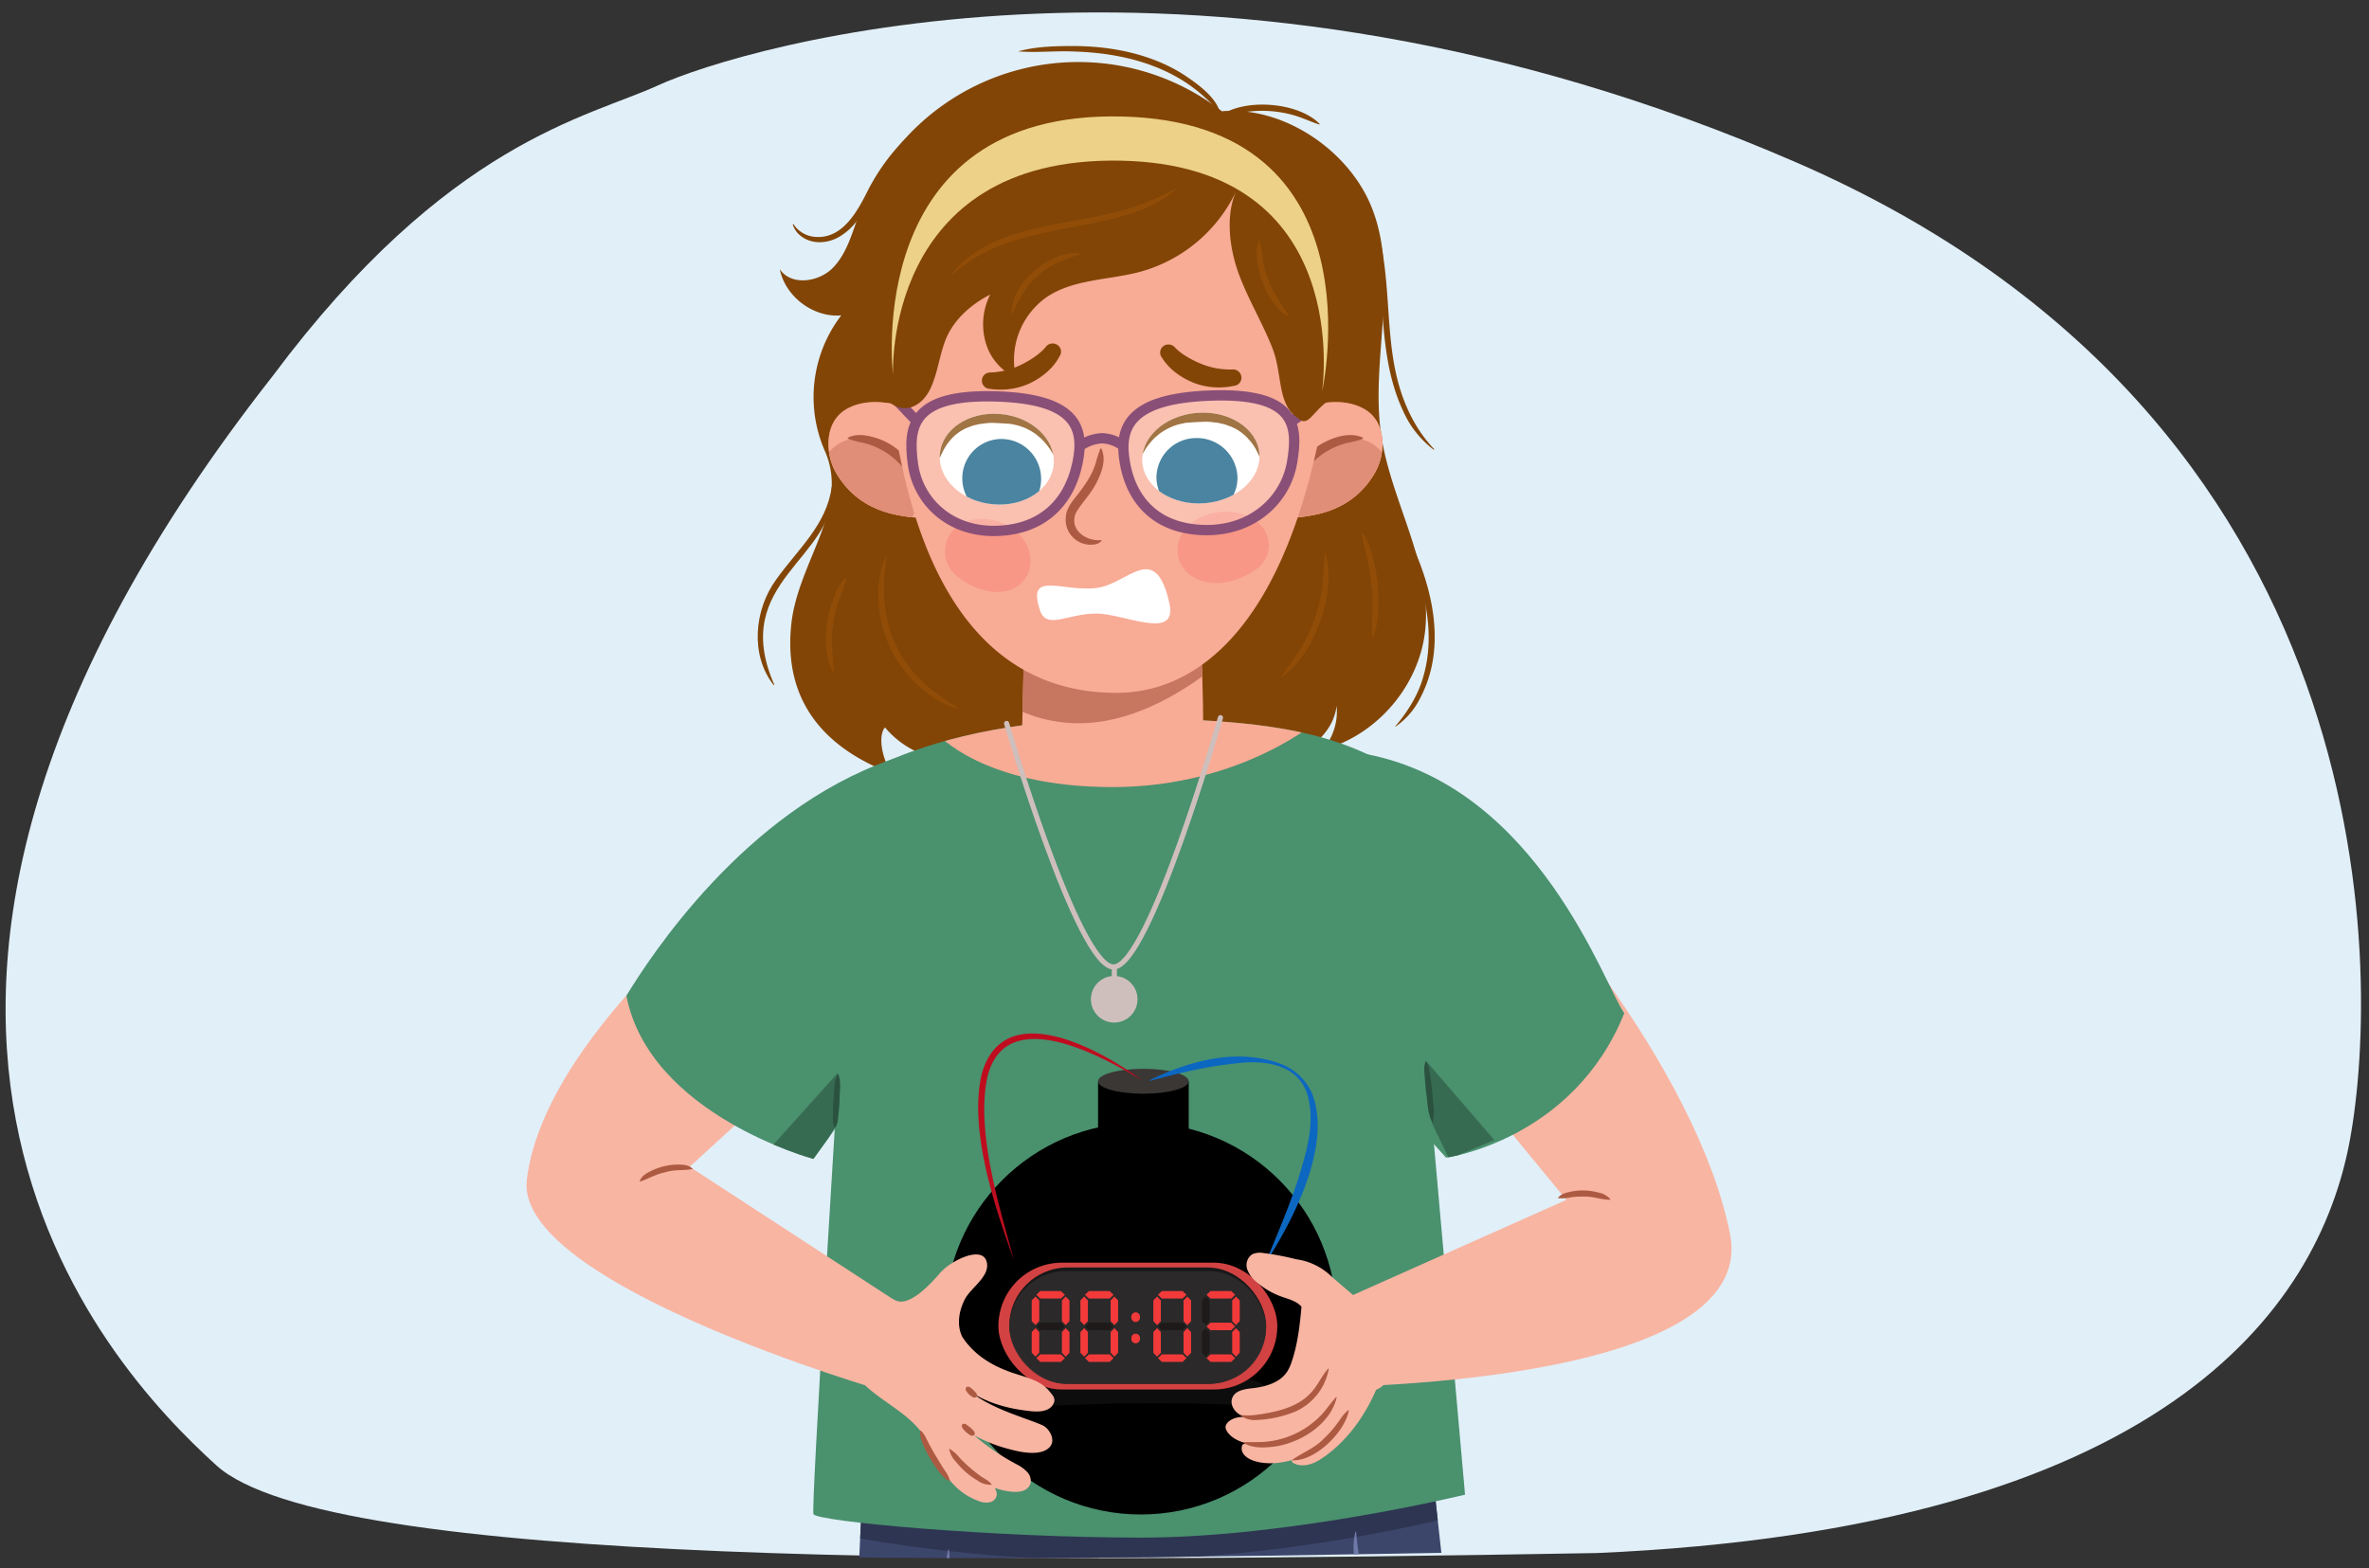
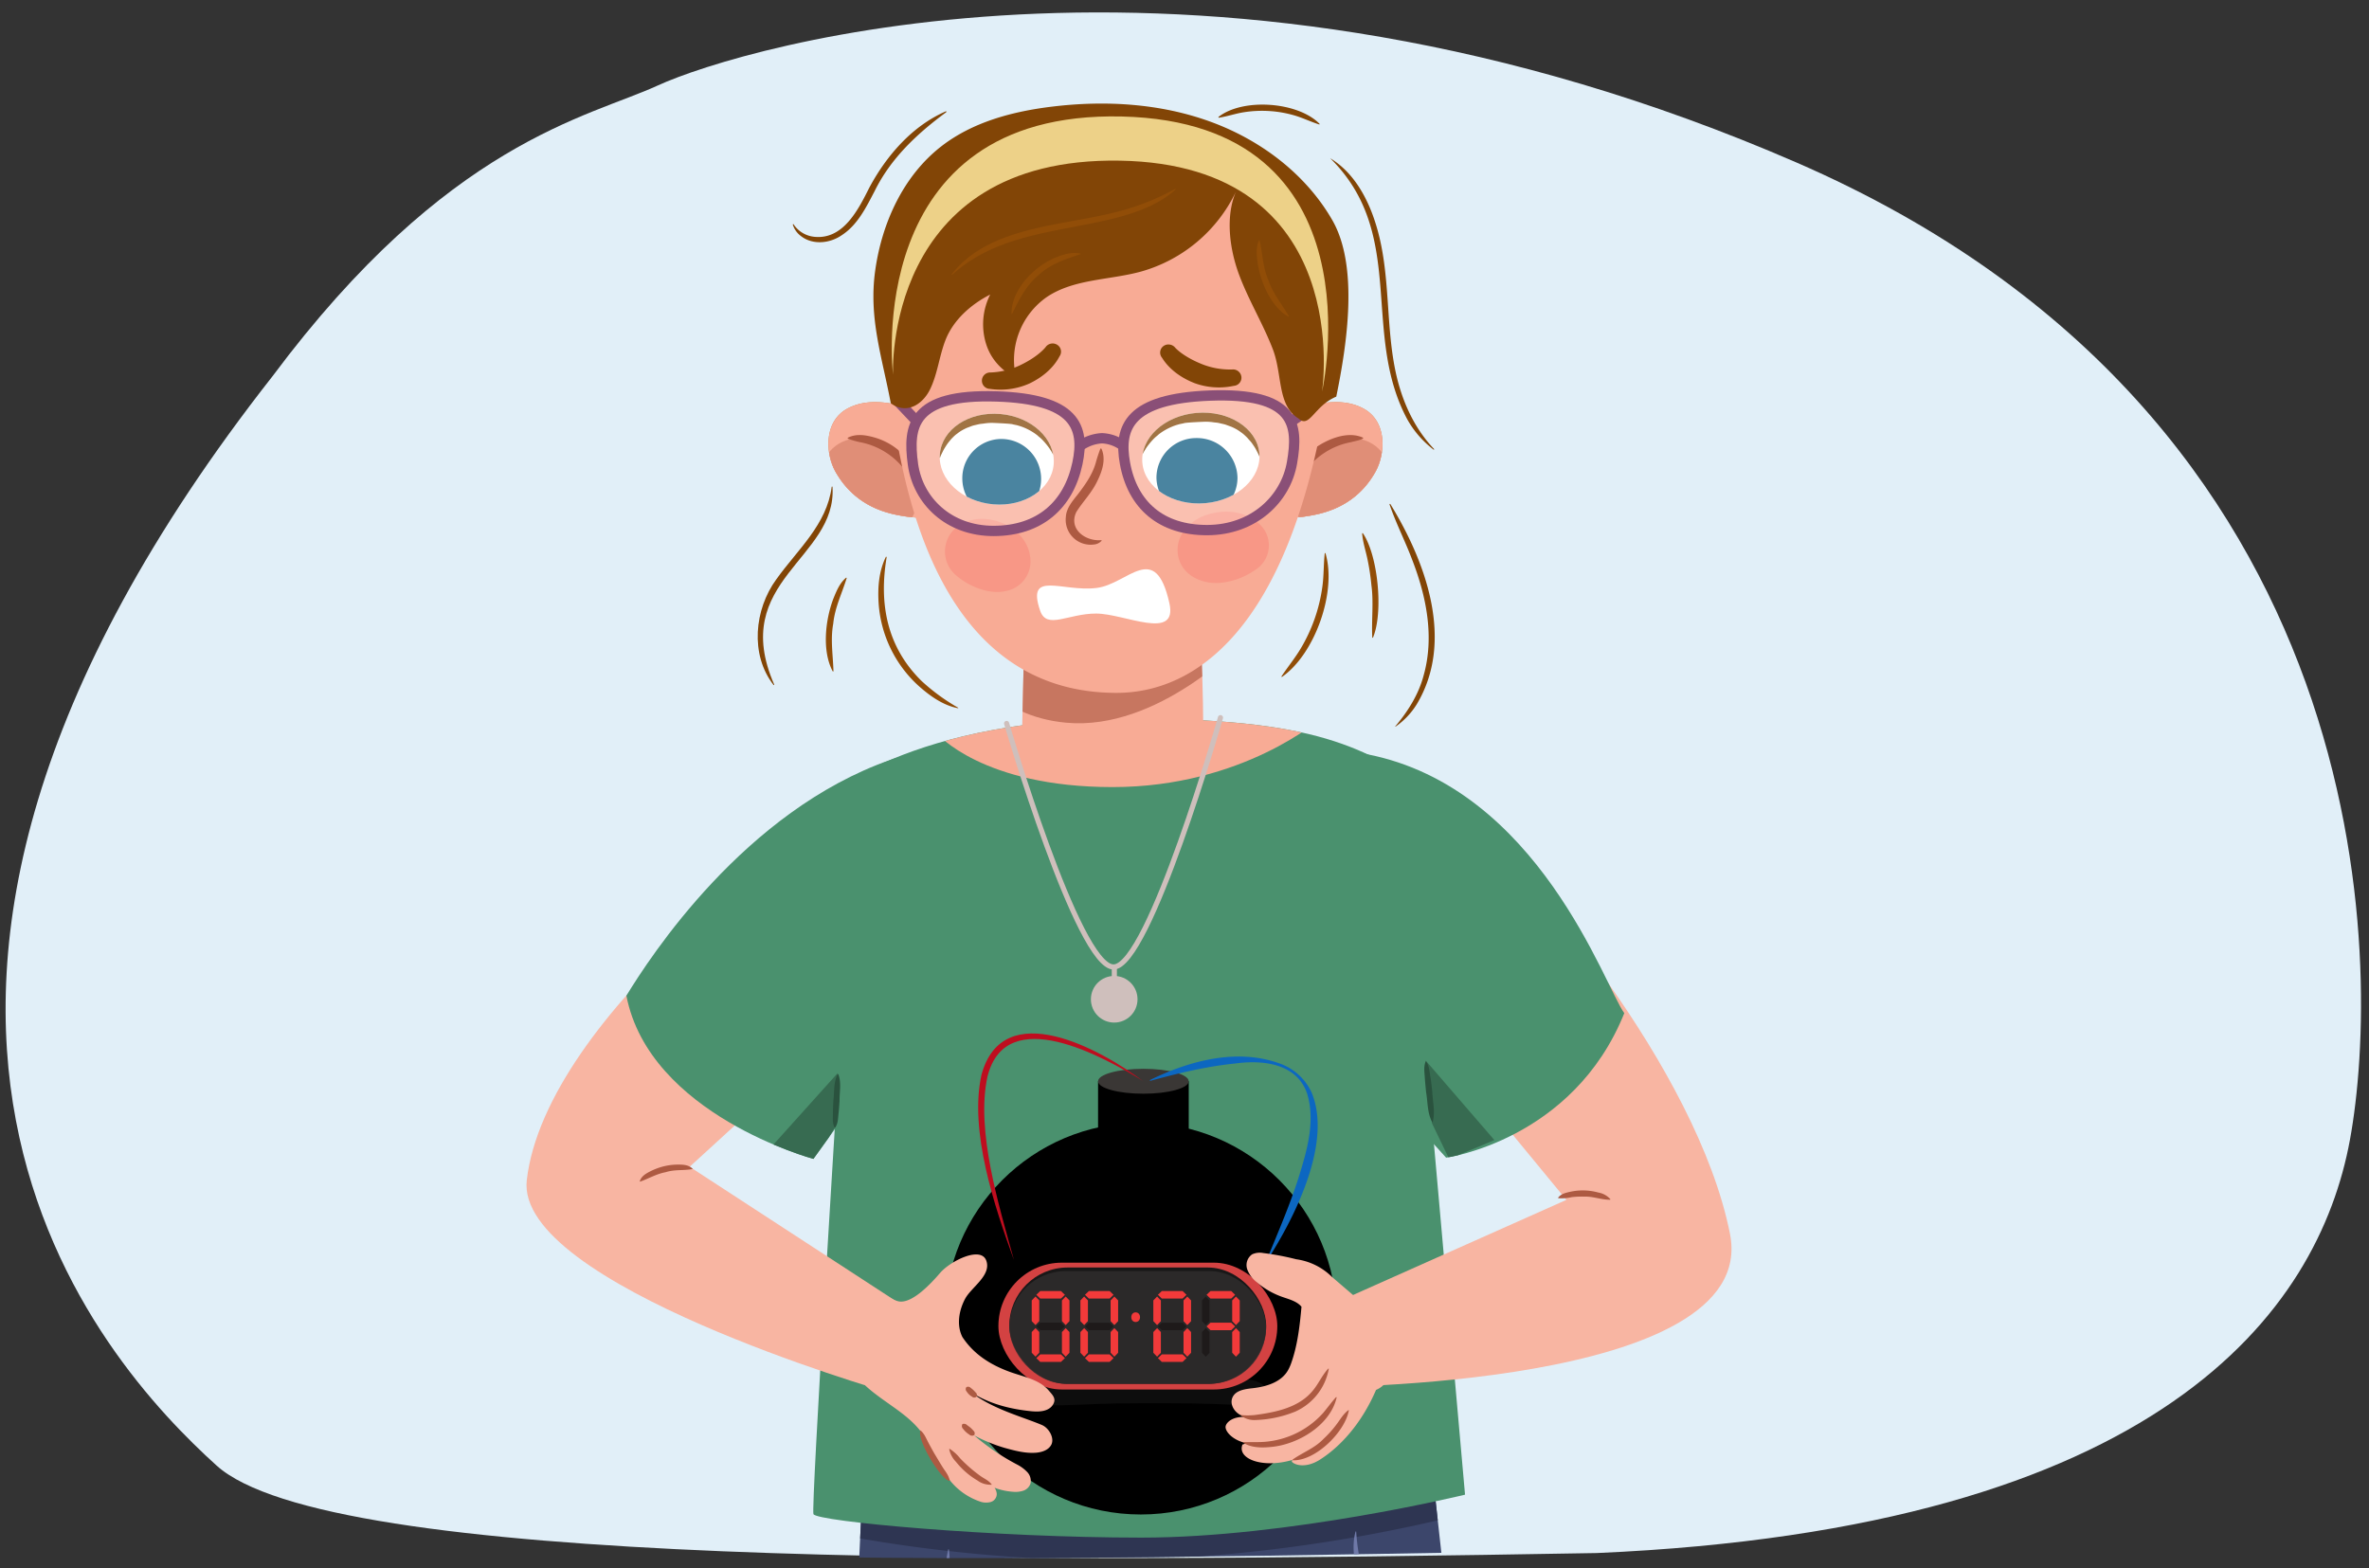
<svg xmlns="http://www.w3.org/2000/svg" width="760" height="503.22" viewBox="0 0 760 503.22">
  <rect x="0" y="0" width="760" height="503.22" fill="#333333" stroke="none" />
  <defs>
    <clipPath id="a">
      <rect width="760" height="503.22" fill="none" />
    </clipPath>
    <clipPath id="b">
      <path d="M211.35,27.42c27-12.37,176.49-57.33,365.35,24.73S764.44,310.71,754.32,365.79,695.87,489.45,514.87,497.32c-193.35,3.37-405.82,9-441.8-23.61s-145-149.51,14.62-353C143.9,45.41,188.73,37.79,211.35,27.42Z" fill="none" />
    </clipPath>
    <clipPath id="c">
      <path d="M457.46,453.87l-81.78,0c-.06-.62-.09-.95-.09-.95l-97.51,4.49s-5.34,65.26-6,203.85c-.6,124.53-6.55,256-6.55,256s33.13,15.43,67.65.27c0,0,21.32-239.51,38.2-329.16,21.06,88.7,62.79,330.35,62.79,330.35,35.18,13.53,43.31,6.27,67.57-3.42C489.36,733.1,457.46,453.87,457.46,453.87Z" fill="#3c466b" />
    </clipPath>
    <clipPath id="d">
      <path d="M437.24,131c-7.63-4-17-1.07-24.31,1.27-2.66.86-2.24,3.82-.36,4.8a1.83,1.83,0,0,0-.13.16,3.09,3.09,0,0,0-.14.32c-2.5,3.24-2.92,7.49-2.93,11.81-.33,3.88-.28,7.83-.36,11.74a2.09,2.09,0,0,0-.21.53c-1.25,6.29,9.41,4.28,13.12,3.52,9.08-1.86,15.43-6.73,19.37-13.83C444.5,145.52,445.1,135.08,437.24,131Z" fill="#f8ab95" />
    </clipPath>
    <clipPath id="e">
      <path d="M272.05,131c7.63-4,17-1.07,24.31,1.27,2.66.86,2.24,3.82.37,4.8,0,.06.09.1.12.16a3.09,3.09,0,0,1,.14.32c2.5,3.24,2.93,7.49,2.93,11.81.34,3.88.28,7.83.36,11.74a2.09,2.09,0,0,1,.21.53c1.25,6.29-9.41,4.28-13.12,3.52C278.29,163.27,272,158.4,268,151.3,264.79,145.52,264.19,135.08,272.05,131Z" fill="#f8ab95" />
    </clipPath>
    <clipPath id="f">
      <path d="M359,230.59c65.34-.44,78.26,9.88,100.38,23.06,14.88,8.88-1.83,85.5-1.83,85.5L470,479.59s-56.51,13.78-103.86,13.78-104.39-5.18-105.18-7.55,7.84-139.63,7.84-139.63l-7.84-87.56S288.09,231.07,359,230.59Z" fill="#4a916e" />
    </clipPath>
    <clipPath id="g">
      <path d="M327.91,234.15l1.15-49.56,55.21-1S386,215.48,386,233C378.46,248.82,346.17,260.68,327.91,234.15Z" fill="#f8ab95" />
    </clipPath>
    <clipPath id="h">
      <path d="M404,145.33c.78,8-7,15.22-17.33,16.12s-19.39-4.84-20.18-12.84,7-15.22,17.32-16.12S403.2,137.33,404,145.33Z" fill="none" />
    </clipPath>
    <clipPath id="i">
      <path d="M301.51,145.76c-.62,8,7.05,15.19,17.14,16.06s18.77-4.91,19.39-12.91-7-15.2-17.13-16.07S302.14,137.75,301.51,145.76Z" fill="none" />
    </clipPath>
    <clipPath id="j">
      <path d="M285.73,243.78c-47,16.49-77.22,63.35-84.78,75.69,7.38,38.21,60,52.38,60,52.38l31.31-43.52S332.72,227.28,285.73,243.78Z" fill="#4a916e" />
    </clipPath>
    <clipPath id="k">
      <path d="M438.53,242c55.15,10.76,76.37,74.71,82.56,83.09-16.4,40.81-57.16,46.37-57.16,46.37L415.2,317.6S395.69,233.6,438.53,242Z" fill="#4a916e" />
    </clipPath>
  </defs>
  <g clip-path="url(#a)">
    <path d="M211.06,27.41c27-12.36,176.45-57.32,365.26,24.73S764,310.63,753.89,365.7,693.2,490.45,512.26,498.32c-193.31,3.37-406.84,4.49-442.81-28.1s-141.61-146.1,18-349.53C143.63,45.39,188.45,37.78,211.06,27.41Z" fill="#e1eff8" />
    <g clip-path="url(#b)">
      <path d="M457.46,453.87l-81.78,0c-.06-.62-.09-.95-.09-.95l-97.51,4.49s-5.34,65.26-6,203.85c-.6,124.53-6.55,256-6.55,256s33.13,15.43,67.65.27c0,0,21.32-239.51,38.2-329.16,21.06,88.7,62.79,330.35,62.79,330.35,35.18,13.53,43.31,6.27,67.57-3.42C489.36,733.1,457.46,453.87,457.46,453.87Z" fill="#3c466b" />
      <g clip-path="url(#c)">
        <path d="M266.41,491.82s48,10.45,101.17,8.55a499,499,0,0,0,96.9-13.3l-2.37-16.15-192.85,3.32Z" fill="#2e3552" />
      </g>
-       <path d="M443.1,139.53c-3.59-24.48,6.21-50.75-3.3-73.59C432.29,47.9,411.47,34,392,35.7A75.07,75.07,0,0,0,275.64,68.62c-2.27,6.08-3.92,12.71-8.47,17.34s-13.38,5.82-17,.43c1.78,8.81,10.75,15.55,19.7,14.82a43.15,43.15,0,0,0-5.32,43.33c8.32,18.54-8.51,35.51-10.69,55.72-3.25,30.2,17.76,42.48,32.3,48-2.54-3.41-4.9-11.54-2.26-14.87,19.19,22.84,59.58,4.1,63.87,2.17l13.59-6.36-.69,4.36c8.63,1,16.77,4.39,25,7.06s17.1,4.68,25.6,2.87,16.5-8.36,17.53-17a18.88,18.88,0,0,1-4.48,14.1c17.34-4.57,31.05-20.58,32.9-38.41C459.48,180.74,446.22,160.86,443.1,139.53Z" fill="#824506" />
      <path d="M437.24,131c-7.63-4-17-1.07-24.31,1.27-2.66.86-2.24,3.82-.36,4.8a1.83,1.83,0,0,0-.13.16,3.09,3.09,0,0,0-.14.32c-2.5,3.24-2.92,7.49-2.93,11.81-.33,3.88-.28,7.83-.36,11.74a2.09,2.09,0,0,0-.21.53c-1.25,6.29,9.41,4.28,13.12,3.52,9.08-1.86,15.43-6.73,19.37-13.83C444.5,145.52,445.1,135.08,437.24,131Z" fill="#ce7f49" />
      <path d="M437.24,131c-7.63-4-17-1.07-24.31,1.27-2.66.86-2.24,3.82-.36,4.8a1.83,1.83,0,0,0-.13.16,3.09,3.09,0,0,0-.14.32c-2.5,3.24-2.92,7.49-2.93,11.81-.33,3.88-.28,7.83-.36,11.74a2.09,2.09,0,0,0-.21.53c-1.25,6.29,9.41,4.28,13.12,3.52,9.08-1.86,15.43-6.73,19.37-13.83C444.5,145.52,445.1,135.08,437.24,131Z" fill="#f8ab95" />
      <g clip-path="url(#d)">
        <path d="M435.4,140.66c-7.73-1.29-14.23,4.06-18.5,10-2.95,4.1-2.55,12.34.13,15.85s19.05-1.83,26-9.54c1.51.76,3.78.1,3.65-2C446.27,148.08,443.07,141.93,435.4,140.66Z" fill="#e08e77" />
      </g>
      <path d="M414.25,157.68c-.86-5.14,3.73-10.88,7.56-13.88,4.12-2.94,10.52-5.6,15.43-3.38.79.53-3.44,1.3-3.74,1.44a23.38,23.38,0,0,0-14.9,9.51c-1.49,2.11-2.28,4.31-4,6.39a.21.21,0,0,1-.36-.08Z" fill="#ad5a42" />
      <path d="M272.05,131c7.63-4,17-1.07,24.31,1.27,2.66.86,2.24,3.82.37,4.8,0,.06.09.1.12.16a3.09,3.09,0,0,1,.14.32c2.5,3.24,2.93,7.49,2.93,11.81.34,3.88.28,7.83.36,11.74a2.09,2.09,0,0,1,.21.53c1.25,6.29-9.41,4.28-13.12,3.52C278.29,163.27,272,158.4,268,151.3,264.79,145.52,264.19,135.08,272.05,131Z" fill="#ce7f49" />
      <path d="M272.05,131c7.63-4,17-1.07,24.31,1.27,2.66.86,2.24,3.82.37,4.8,0,.06.09.1.12.16a3.09,3.09,0,0,1,.14.32c2.5,3.24,2.93,7.49,2.93,11.81.34,3.88.28,7.83.36,11.74a2.09,2.09,0,0,1,.21.53c1.25,6.29-9.41,4.28-13.12,3.52C278.29,163.27,272,158.4,268,151.3,264.79,145.52,264.19,135.08,272.05,131Z" fill="#f8ab95" />
      <g clip-path="url(#e)">
        <path d="M273.9,140.66c7.72-1.29,14.22,4.06,18.49,10,2.95,4.1,2.55,12.34-.13,15.85s-19.05-1.83-26-9.54c-1.5.76-3.77.1-3.65-2C263,148.08,266.23,141.93,273.9,140.66Z" fill="#e08e77" />
      </g>
      <path d="M294.68,157.76c-1.71-2.07-2.49-4.28-4-6.39a23.38,23.38,0,0,0-14.9-9.51,30.87,30.87,0,0,1-3.72-1.07.21.21,0,0,1,0-.37c2.55-1.28,5.41-.87,8-.18a21.16,21.16,0,0,1,12.85,9.67c1.39,2.35,2.68,4.94,2.1,7.77a.21.21,0,0,1-.36.08Z" fill="#ad5a42" />
      <path d="M359,230.59c65.34-.44,78.26,9.88,100.38,23.06,14.88,8.88-1.83,85.5-1.83,85.5L470,479.59s-56.51,13.78-103.86,13.78-104.39-5.18-105.18-7.55,7.84-139.63,7.84-139.63l-7.84-87.56S288.09,231.07,359,230.59Z" fill="#4a916e" />
      <g clip-path="url(#f)">
        <path d="M300.59,235.36s14.48,17.19,56.35,17.19,66.74-22,66.74-22l-65.49-8.26Z" fill="#f8ab95" />
      </g>
      <path d="M327.91,234.15l1.15-49.56,55.21-1S386,215.48,386,233C378.46,248.82,346.17,260.68,327.91,234.15Z" fill="#f8ab95" />
      <g clip-path="url(#g)">
        <path d="M392.28,200.88l6.31,5.17s-27,28.6-56.59,25.84c-23.14-2.16-29.84-18.15-29.84-18.15Z" fill="#c77660" />
      </g>
      <path d="M403.79,54.28c-8.82-6.73-28.43-11.5-43.17-11.64a81.81,81.81,0,0,0-34.38,1.73c-38.55,10.68-44.63,55.75-39.64,89.73,11.1,75.45,46.28,88.22,71.59,88.22S412.8,201.88,425,130.76C432.22,71.79,412.22,60.71,403.79,54.28Z" fill="#f8ab95" />
      <path d="M404,145.33c.78,8-7,15.22-17.33,16.12s-19.39-4.84-20.18-12.84,7-15.22,17.32-16.12S403.2,137.33,404,145.33Z" fill="#fff" />
      <g clip-path="url(#h)">
        <path d="M397,153.26A12.75,12.75,0,0,1,384.13,166,13,13,0,0,1,371,153.3a12.76,12.76,0,0,1,12.9-12.74A13,13,0,0,1,397,153.26Z" fill="#0d5b80" />
        <path d="M404,146.44s-.08-.21-.23-.56-.45-.88-.77-1.52-.82-1.37-1.37-2.16a11.2,11.2,0,0,0-1-1.17,10.46,10.46,0,0,0-1.13-1.19,9.73,9.73,0,0,0-1.33-1.1,14.48,14.48,0,0,0-1.5-1,17.85,17.85,0,0,0-1.7-.83l-1.86-.68c-.65-.19-1.35-.31-2-.48s-1.44-.16-2.15-.3a20.59,20.59,0,0,0-2.25-.14s-5.28.19-6.7.43c-.69.21-1.42.27-2.07.49a14.77,14.77,0,0,0-1.94.67,18.92,18.92,0,0,0-3.42,1.85l-.76.54c-.22.2-.44.41-.68.6a12.36,12.36,0,0,0-1.29,1.2,22.87,22.87,0,0,0-2,2.46,22.61,22.61,0,0,0-1.29,2.18,11.48,11.48,0,0,0-.65,1.52,3.68,3.68,0,0,0-.14.55l-.36.08s0-.23,0-.64a9.7,9.7,0,0,1,.21-1.72A16.75,16.75,0,0,1,368,139.9a13,13,0,0,1,1.2-1.59,12.57,12.57,0,0,1,1.48-1.54,16.59,16.59,0,0,1,3.8-2.65,20.85,20.85,0,0,1,4.68-1.71,26,26,0,0,1,5.11-.65,17.42,17.42,0,0,1,2.6.05c.86.09,1.72.07,2.56.24s1.68.29,2.49.5,1.6.47,2.36.76,1.48.64,2.16,1a19.18,19.18,0,0,1,1.91,1.27,14.62,14.62,0,0,1,2.93,3,15,15,0,0,1,1.76,3,15.75,15.75,0,0,1,.88,2.53,12,12,0,0,1,.4,2.3Z" fill="#824506" />
      </g>
      <path d="M301.51,145.76c-.62,8,7.05,15.19,17.14,16.06s18.77-4.91,19.39-12.91-7-15.2-17.13-16.07S302.14,137.75,301.51,145.76Z" fill="#fff" />
      <g clip-path="url(#i)">
        <path d="M308.72,153.6a12.8,12.8,0,0,0,12.77,12.69A12.57,12.57,0,0,0,334,153.55a12.8,12.8,0,0,0-12.76-12.7A12.59,12.59,0,0,0,308.72,153.6Z" fill="#0d5b80" />
        <path d="M301.57,146.87a5.81,5.81,0,0,1,.21-.57c.14-.36.41-.88.72-1.52s.77-1.37,1.29-2.16a13.36,13.36,0,0,1,.91-1.18,11.74,11.74,0,0,1,1.08-1.19,9.23,9.23,0,0,1,1.28-1.1,12.72,12.72,0,0,1,1.44-1,18,18,0,0,1,1.64-.84l1.79-.68c.63-.19,1.3-.32,2-.49s1.39-.16,2.08-.3a19.44,19.44,0,0,1,2.18-.16s5.14.18,6.54.42c.66.2,1.38.26,2,.48a16.19,16.19,0,0,1,1.89.66,19,19,0,0,1,3.36,1.84l.74.54c.23.2.44.41.68.6a10.32,10.32,0,0,1,1.27,1.19,24.15,24.15,0,0,1,2,2.46,23.46,23.46,0,0,1,1.29,2.17,15.61,15.61,0,0,1,.66,1.51,3.94,3.94,0,0,1,.14.56l.35.07a5.5,5.5,0,0,0,0-.64,9.45,9.45,0,0,0-.24-1.72,17.35,17.35,0,0,0-2.45-5.61,15.32,15.32,0,0,0-1.2-1.58,12.47,12.47,0,0,0-1.47-1.54,16.93,16.93,0,0,0-3.74-2.64,20.85,20.85,0,0,0-4.58-1.69,24.79,24.79,0,0,0-5-.63,16.41,16.41,0,0,0-2.52.06,22.64,22.64,0,0,0-2.48.25c-.81.17-1.63.29-2.42.5s-1.54.49-2.28.77-1.43.65-2.09,1a19.09,19.09,0,0,0-1.83,1.27,15.1,15.1,0,0,0-4.45,6,17,17,0,0,0-.82,2.54,12.08,12.08,0,0,0-.34,2.3Z" fill="#824506" />
      </g>
      <path d="M403.86,168c-3.63-3.33-9.81-5.11-16.84-2.77-4.74,1.57-8.78,5.5-9.19,10.27-.46,5.34,2.91,9.76,8.84,11.18s13.19-1.31,17.36-4.83A9.24,9.24,0,0,0,403.86,168Z" fill="#f89786" />
      <path d="M305.82,170.16c3.23-3.31,8.9-5,15.57-2.41,4.5,1.72,8.44,5.83,9.06,10.71a9.67,9.67,0,0,1-7.7,11.17c-5.55,1.33-12.36-1.66-16.41-5.36A10,10,0,0,1,305.82,170.16Z" fill="#f89786" />
      <path d="M414.5,148.41c-2,11.76-12.37,21.63-27.17,21.68s-24-8-26.43-21.47c-2.11-11.65,1.5-20.7,27.18-21.69C415.51,125.88,416.6,136.23,414.5,148.41Z" fill="#fff" opacity="0.25" />
      <path d="M294.51,148.9c1.55,11.75,11.1,21.53,25.23,21.47s23.17-8.2,26-21.7C348.11,137,345,128,320.47,127.2,294.31,126.37,292.92,136.73,294.51,148.9Z" fill="#fff" opacity="0.25" />
      <path d="M414.5,148.41c-2,11.76-12.37,21.63-27.17,21.68s-24-8-26.43-21.47c-2.11-11.65,1.5-20.7,27.18-21.69C415.51,125.88,416.6,136.23,414.5,148.41Z" fill="none" stroke="#8a4f77" stroke-miterlimit="10" stroke-width="3.31" />
      <path d="M292.87,148.88c1.59,11.75,11.45,21.54,26,21.48s23.91-8.19,26.78-21.69c2.48-11.66-.77-20.69-26-21.47C292.65,126.36,291.22,136.72,292.87,148.88Z" fill="none" stroke="#8a4f77" stroke-miterlimit="10" stroke-width="3.31" />
      <path d="M346.4,143.15a13.37,13.37,0,0,1,7.1-2.53,12.26,12.26,0,0,1,6.9,2.47" fill="none" stroke="#8a4f77" stroke-miterlimit="10" stroke-width="3.31" />
      <line x1="414.06" y1="135.39" x2="421.84" y2="130.06" fill="none" stroke="#8a4f77" stroke-miterlimit="10" stroke-width="3.31" />
      <line x1="294.07" y1="135.13" x2="287.37" y2="128.06" fill="none" stroke="#8a4f77" stroke-miterlimit="10" stroke-width="3.31" />
      <path d="M337.28,110.24a2.71,2.71,0,0,1,1.94.43,2.58,2.58,0,0,1,.72,3.62c-.29.41-2.37,5.29-9.77,8.8a22.83,22.83,0,0,1-12.58,1.69,2.63,2.63,0,1,1,.09-5.26,24.05,24.05,0,0,0,9.5-2.29c6.08-2.88,8.28-5.87,8.3-5.9A2.73,2.73,0,0,1,337.28,110.24Z" fill="#824506" />
      <path d="M375.09,110.54a2.66,2.66,0,0,0-1.9.55,2.58,2.58,0,0,0-.43,3.66c.32.4,2.77,5.14,10.42,8.17a22.79,22.79,0,0,0,12.66.88,2.62,2.62,0,0,0,2.42-2.85,2.69,2.69,0,0,0-2.92-2.4,24.27,24.27,0,0,1-9.64-1.67c-6.29-2.5-8.71-5.34-8.73-5.37A2.75,2.75,0,0,0,375.09,110.54Z" fill="#824506" />
      <path d="M353.34,143.94c1.53,3.32.3,7.09-1.19,10.17-1.83,4-4.72,6.74-6.87,10.21-2.53,5.37,2.81,9.39,7.93,9a.19.19,0,0,1,.22.17,3.78,3.78,0,0,1-2.55,1.23,8,8,0,0,1-8.95-8.79c.14-2.82,2.1-5.12,3.75-7.19,2.38-3.09,4.73-6.38,5.82-10.14A47,47,0,0,1,353,144a.2.2,0,0,1,.36,0Z" fill="#ad5a42" />
      <path d="M285.78,129.4c5.08,3.69,10.25.4,12.64-4.57s2.91-10.63,4.92-15.76c2.54-6.45,8.16-11.41,14.33-14.56a21.19,21.19,0,0,0-1.38,15.65c1.56,5.13,5,8.68,9.74,11.29a24.63,24.63,0,0,1,9.82-26.16c8.7-5.83,20-5.38,30.12-8.13a48.2,48.2,0,0,0,30.57-25.75c-3.47,8-2.1,18.46.95,26.67s7.68,15.76,10.83,23.93,1.36,18,8.24,22.26c3.6,3.37,4.94-4,12.13-7,3.44-16.77,7.26-41.81-1.28-56.65s-23.06-25.74-39.14-31.59-33.65-6.88-50.65-4.83c-12.71,1.53-25.6,4.93-35.7,12.8-12.14,9.45-19,24.53-21.14,39.77S282.92,114.28,285.78,129.4Z" fill="#824506" />
      <path d="M286.49,120.21s-3.24-69.94,72.76-68.66,64.88,74.14,64.88,74.14,19.5-86.37-64.23-88.31S286.49,120.21,286.49,120.21Z" fill="#edd188" />
      <path d="M293.24,254.36c33-5.75-9.1,62.47-9.1,62.47l-62.89,57.55L293,421.12l-9.45,25.21S165.09,412.07,169,378.63C175,326.62,260.22,260.12,293.24,254.36Z" fill="#f8b5a2" />
      <path d="M474.17,267.37C488.7,278.05,544.4,342.55,555,395.91c9.84,49.61-133.13,49.22-133.13,49.22L409,426.7,502.51,385l-48.69-59.13S459.64,256.68,474.17,267.37Z" fill="#f8b5a2" />
      <path d="M285.73,243.78c-47,16.49-77.22,63.35-84.78,75.69,7.38,38.21,60,52.38,60,52.38l31.31-43.52S332.72,227.28,285.73,243.78Z" fill="#4a916e" />
      <g clip-path="url(#j)">
        <polygon points="267.85 361.75 268.73 344.33 248.11 367.27 256.53 380.34 267.85 361.75" fill="#376b51" />
      </g>
      <path d="M438.53,242c55.15,10.76,76.37,74.71,82.56,83.09-16.4,40.81-57.16,46.37-57.16,46.37L415.2,317.6S395.69,233.6,438.53,242Z" fill="#4a916e" />
      <g clip-path="url(#k)">
        <polygon points="457.35 340.27 459.4 360.43 464.9 371.86 479.42 365.82 457.35 340.27" fill="#376b51" />
      </g>
      <circle cx="365.98" cy="423.1" r="62.85" />
      <path d="M402.32,443c-2.53-.7-5.34-.51-7.94-.55-3,0-5.95-.05-8.93-.06q-8.74,0-17.49.13c-6.6.09-19.41.23-26,.39l-10.1.25h-.22a1.37,1.37,0,0,0-1.15-.93,7.62,7.62,0,0,0-6.42,1.66,4.24,4.24,0,0,0-1.68,2.83c0,1.4,1.1,2.27,2.37,2.67a36.86,36.86,0,0,0,8.17,1.32,83.25,83.25,0,0,0,8.36.17c5.66-.14,11.33-.44,17-.55,5.93-.11,18.07-.12,24,0s11.74.3,17.6.61c2.54.13,5.66,0,6.62-2.77S404.66,443.62,402.32,443Z" fill="#636363" opacity="0.14" />
      <rect x="320.3" y="405.15" width="89.47" height="40.69" rx="20.35" fill="#d34242" />
      <rect x="323.8" y="406.7" width="82.39" height="37.35" rx="18.68" fill="#191818" />
      <rect x="323.8" y="407.86" width="82.39" height="36.14" rx="18.07" fill="#302d2d" opacity="0.8" />
      <ellipse cx="364.33" cy="422.64" rx="1.4" ry="1.55" fill="#f23a3a" />
-       <ellipse cx="364.33" cy="429.48" rx="1.4" ry="1.55" fill="#f23a3a" />
      <polygon points="341.88 416 340.68 417.27 340.68 420.16 340.68 421.02 340.68 423.91 341.88 425.18 343.1 423.91 343.1 421.02 343.1 420.16 343.1 417.27 341.88 416" fill="#f23a3a" />
      <polygon points="341.88 426.15 340.68 427.41 340.68 430.3 340.68 431.17 340.68 434.06 341.88 435.32 343.1 434.06 343.1 431.17 343.1 430.3 343.1 427.41 341.88 426.15" fill="#f23a3a" />
      <polygon points="332.2 416 330.99 417.26 330.99 420.15 330.99 421.02 330.99 423.9 332.2 425.17 333.41 423.9 333.41 421.02 333.41 420.15 333.41 417.26 332.2 416" fill="#f23a3a" />
      <polygon points="332.2 426.14 330.99 427.4 330.99 430.29 330.99 431.15 330.99 434.04 332.2 435.31 333.41 434.04 333.41 431.15 333.41 430.29 333.41 427.4 332.2 426.14" fill="#f23a3a" />
      <polygon points="341.63 425.6 340.36 424.39 337.48 424.39 336.61 424.39 333.72 424.39 332.46 425.6 333.72 426.81 336.61 426.81 337.48 426.81 340.36 426.81 341.63 425.6" fill="#1e1a1a" />
      <polygon points="341.63 435.78 340.37 434.57 337.48 434.57 336.61 434.57 333.72 434.57 332.46 435.78 333.72 436.99 336.61 436.99 337.48 436.99 340.37 436.99 341.63 435.78" fill="#f23a3a" />
      <polygon points="341.63 415.46 340.36 414.25 337.48 414.25 336.61 414.25 333.72 414.25 332.46 415.46 333.72 416.67 336.61 416.67 337.48 416.67 340.36 416.67 341.63 415.46" fill="#f23a3a" />
      <polygon points="357.5 416 356.29 417.27 356.29 420.16 356.29 421.02 356.29 423.91 357.5 425.18 358.71 423.91 358.71 421.02 358.71 420.16 358.71 417.27 357.5 416" fill="#f23a3a" />
      <polygon points="357.5 426.15 356.29 427.41 356.29 430.3 356.29 431.17 356.29 434.06 357.5 435.32 358.71 434.06 358.71 431.17 358.71 430.3 358.71 427.41 357.5 426.15" fill="#f23a3a" />
      <polygon points="347.81 416 346.6 417.27 346.6 420.16 346.6 421.02 346.6 423.91 347.81 425.18 349.02 423.91 349.02 421.02 349.02 420.16 349.02 417.27 347.81 416" fill="#f23a3a" />
      <polygon points="347.81 426.15 346.6 427.41 346.6 430.3 346.6 431.17 346.6 434.06 347.81 435.32 349.02 434.06 349.02 431.17 349.02 430.3 349.02 427.41 347.81 426.15" fill="#f23a3a" />
      <polygon points="357.24 425.61 355.98 424.4 353.09 424.4 352.22 424.4 349.33 424.4 348.07 425.61 349.33 426.82 352.22 426.82 353.09 426.82 355.98 426.82 357.24 425.61" fill="#1e1a1a" />
      <polygon points="357.24 435.78 355.98 434.57 353.09 434.57 352.22 434.57 349.33 434.57 348.07 435.78 349.33 436.99 352.22 436.99 353.09 436.99 355.98 436.99 357.24 435.78" fill="#f23a3a" />
      <polygon points="357.24 415.46 355.98 414.25 353.09 414.25 352.22 414.25 349.33 414.25 348.07 415.46 349.33 416.67 352.22 416.67 353.09 416.67 355.98 416.67 357.24 415.46" fill="#f23a3a" />
      <polygon points="380.9 416 379.69 417.27 379.69 420.16 379.69 421.02 379.69 423.91 380.9 425.18 382.11 423.91 382.11 421.02 382.11 420.16 382.11 417.27 380.9 416" fill="#f23a3a" />
      <polygon points="380.9 426.15 379.69 427.41 379.69 430.3 379.69 431.17 379.69 434.06 380.9 435.32 382.11 434.06 382.11 431.17 382.11 430.3 382.11 427.41 380.9 426.15" fill="#f23a3a" />
      <polygon points="371.21 416 370 417.27 370 420.16 370 421.02 370 423.91 371.21 425.18 372.42 423.91 372.42 421.02 372.42 420.16 372.42 417.27 371.21 416" fill="#f23a3a" />
      <polygon points="371.21 426.15 370 427.41 370 430.3 370 431.17 370 434.06 371.21 435.32 372.42 434.06 372.42 431.17 372.42 430.3 372.42 427.41 371.21 426.15" fill="#f23a3a" />
      <polygon points="380.64 425.61 379.38 424.4 376.49 424.4 375.62 424.4 372.73 424.4 371.47 425.61 372.73 426.82 375.62 426.82 376.49 426.82 379.38 426.82 380.64 425.61" fill="#1e1a1a" />
      <polygon points="380.64 435.78 379.38 434.57 376.49 434.57 375.62 434.57 372.73 434.57 371.47 435.78 372.73 436.99 375.62 436.99 376.49 436.99 379.38 436.99 380.64 435.78" fill="#f23a3a" />
      <polygon points="380.64 415.46 379.38 414.25 376.49 414.25 375.62 414.25 372.73 414.25 371.47 415.46 372.73 416.67 375.62 416.67 376.49 416.67 379.38 416.67 380.64 415.46" fill="#f23a3a" />
      <polygon points="396.51 416 395.3 417.27 395.3 420.16 395.3 421.02 395.3 423.91 396.51 425.18 397.72 423.91 397.72 421.02 397.72 420.16 397.72 417.27 396.51 416" fill="#f23a3a" />
      <polygon points="396.51 426.15 395.3 427.41 395.3 430.3 395.3 431.17 395.3 434.06 396.51 435.32 397.72 434.06 397.72 431.17 397.72 430.3 397.72 427.41 396.51 426.15" fill="#f23a3a" />
      <polygon points="386.82 416 385.61 417.27 385.61 420.16 385.61 421.02 385.61 423.91 386.82 425.18 388.04 423.91 388.04 421.02 388.04 420.16 388.04 417.27 386.82 416" fill="#1e1a1a" />
      <polygon points="386.82 426.15 385.61 427.41 385.61 430.3 385.61 431.17 385.61 434.06 386.82 435.32 388.04 434.06 388.04 431.17 388.04 430.3 388.04 427.41 386.82 426.15" fill="#1e1a1a" />
      <polygon points="396.25 425.61 394.99 424.4 392.1 424.4 391.23 424.4 388.34 424.4 387.08 425.61 388.34 426.82 391.23 426.82 392.1 426.82 394.99 426.82 396.25 425.61" fill="#f23a3a" />
-       <polygon points="396.25 435.78 394.99 434.57 392.1 434.57 391.23 434.57 388.34 434.57 387.08 435.78 388.34 436.99 391.23 436.99 392.1 436.99 394.99 436.99 396.25 435.78" fill="#f23a3a" />
      <polygon points="396.25 415.46 394.99 414.25 392.1 414.25 391.23 414.25 388.34 414.25 387.08 415.46 388.34 416.67 391.23 416.67 392.1 416.67 394.99 416.67 396.25 415.46" fill="#f23a3a" />
      <path d="M352.27,346.94v21.39c0,2.21,6.51,4,14.54,4s14.55-1.79,14.55-4V346.94Z" />
      <ellipse cx="366.81" cy="346.94" rx="14.54" ry="4" fill="#3a3735" />
      <path d="M381.36,368.33c0-2.21-6.51-4-14.55-4s-14.54,1.8-14.54,4" />
      <path d="M368.88,346.57c12.54-6.15,27.65-10.26,41.31-5.45a17.81,17.81,0,0,1,10.55,9.34c6.77,16.11-5.27,39.91-13.95,53.54l-.24-.13c3.55-8.7,7.27-17.27,10.07-26.08,2.66-8.57,5.42-17.92,2.75-26.78-3.24-9.81-14.27-11-23.14-9.76-9.15.91-18.2,3.1-27.25,5.57l-.1-.25Z" fill="#0c67c1" />
      <path d="M366.81,346.94c-13-8-44-25.2-50-1.59-3.86,17.46,3.75,41.72,8.47,58.92-6.22-17-14.42-41.45-10.41-59.41,6.94-25.54,38.41-8.1,51.91,2.08Z" fill="#bf0d1f" />
      <path d="M322.93,232.13s22.87,78.14,34.3,78.14,34.31-80,34.31-80" fill="none" stroke="#cfbfbc" stroke-linecap="round" stroke-miterlimit="10" stroke-width="1.65" />
      <circle cx="357.45" cy="320.63" r="7.48" fill="#cfbfbc" />
      <line x1="357.49" y1="310.44" x2="357.49" y2="314.13" fill="none" stroke="#cfbfbc" stroke-linecap="round" stroke-miterlimit="10" stroke-width="1.65" />
-       <path d="M391.47,37.44c-1.07-2.83-3.35-4.75-5.53-6.72a48,48,0,0,0-7.12-5.25c-10.22-6.16-22.21-8.56-34.05-8.93-6-.32-12.21.46-18.11-.06,5.78-1.61,12.1-1.7,18.15-1.71,12.12.1,24.58,2.6,34.95,9.18,4.57,3.09,11.13,7.59,11.94,13.44a.12.12,0,0,1-.23,0Z" fill="#824506" />
      <path d="M390.92,37.51c7.83-6.14,25.45-4.89,32.4,2.22.08.09,0,.25-.13.2-2.74-.88-5.17-2.07-7.81-2.86A37.27,37.27,0,0,0,399.15,36c-2.73.41-5.26,1.33-8.12,1.77a.13.13,0,0,1-.11-.22Z" fill="#824506" />
      <path d="M303.57,36c-9.32,6.85-17.79,14.79-22.94,25.25-2.72,5.17-5.44,10.87-10.56,14.2-3.8,2.65-9.3,3.26-13.1.31a7.29,7.29,0,0,1-2.62-3.66.12.12,0,0,1,.08-.15.12.12,0,0,1,.14,0A9.08,9.08,0,0,0,261.43,76c9.13.82,13.92-8.74,17.43-15.74,5.49-10.26,13.75-19.84,24.59-24.54.12-.06.23.13.12.21Z" fill="#824506" />
      <path d="M267.07,156.22c1.52,23.14-33.29,30.08-18.7,63.43.06.12-.13.25-.21.13-7.6-9.74-6.16-24.28.91-33.92,6.79-9.52,16.17-17.49,17.75-29.64,0-.13.24-.14.25,0Z" fill="#824506" />
      <path d="M426.78,50.79c7.49,4.55,11.94,12.69,14.5,20.83,5.24,16.41,2.87,34,7.1,50.46,2.12,8.11,5.8,15.82,11.68,22,.1.09-.05.27-.16.18a31.58,31.58,0,0,1-8.43-9.71c-14.9-27.83,0-59.33-24.69-83.74Z" fill="#824506" />
      <path d="M446,161.67c11.44,18.65,20.75,44,8.46,64.39a24.3,24.3,0,0,1-6.71,7.06.12.12,0,0,1-.17,0c4.09-4.85,7.56-10.32,9.16-16.49,3.46-12.33.85-25.31-3.69-37-2.25-6-5.18-11.66-7.27-17.78-.05-.13.15-.23.22-.11Z" fill="#824506" />
      <path d="M377.09,60.82c-4.86,4.48-11.23,6.88-17.49,8.67-18.65,5.09-39,4.94-54.08,18.65-.09.09-.27-.06-.17-.17,12.18-15.65,36.14-15.42,53.78-20.21A79.58,79.58,0,0,0,377,60.63c.11-.07.25.11.14.19Z" fill="#914d07" />
      <path d="M346.63,81.53c-4.88,1.69-9.6,3.15-13.41,6.72-4,3.28-6.19,7.73-8.48,12.35a.13.13,0,0,1-.24,0c0-7.78,7.39-15.25,14.25-18,2.47-1,5.16-1.82,7.86-1.22a.13.13,0,0,1,0,.24Z" fill="#914d07" />
      <path d="M404.11,77.19c1,4.41,1,8.68,2.85,12.81,1.44,4.28,4.24,7.51,6.5,11.41a.13.13,0,0,1-.17.17c-5.6-3.12-9.07-11.43-9.88-17.56-.27-2.27-.51-4.63.45-6.84a.14.14,0,0,1,.25,0Z" fill="#914d07" />
      <path d="M284.45,178.79c-2.54,15,.13,28.88,11.26,39.77a64.14,64.14,0,0,0,11.67,8.52.14.14,0,0,1,0,.17c-4.86-.89-9.27-4.09-12.93-7.4a39.37,39.37,0,0,1-12.59-26.5c-.3-5,.12-10.12,2.32-14.63a.12.12,0,0,1,.23.07Z" fill="#914d07" />
      <path d="M271.62,185.52c-1.55,5-3.79,9.41-4.31,14.6-.94,5.12-.08,10,.07,15.22a.13.13,0,0,1-.23.07c-3.51-6.54-2.37-16.52.18-23.26,1-2.45,2-5,4.08-6.76a.13.13,0,0,1,.21.13Z" fill="#914d07" />
      <path d="M425.22,177.5c3.71,12.32-3.36,32.34-13.93,39.69-.1.07-.24-.07-.17-.18,2-3,4.27-5.77,6.11-8.83a52.53,52.53,0,0,0,7-19.94c.49-3.54.37-7.05.76-10.71a.13.13,0,0,1,.24,0Z" fill="#914d07" />
      <path d="M437.22,171.08c4.9,7.2,6.62,25.43,3.26,33.48a.13.13,0,0,1-.24,0c-.28-5.69.48-11.17-.28-16.81a74.5,74.5,0,0,0-1.25-8.26c-.56-2.75-1.48-5.36-1.72-8.28a.13.13,0,0,1,.23-.09Z" fill="#914d07" />
      <path d="M304.42,497.23c2.1,15.88-10.54,37.26-25.41,43.19a.12.12,0,0,1-.12-.21,119.05,119.05,0,0,0,9.76-8.45,54.66,54.66,0,0,0,12.87-21.9c1.27-4.11,1.79-8.33,2.66-12.64,0-.12.23-.13.24,0Z" fill="#6f79a8" />
      <path d="M435.08,491.53a71.6,71.6,0,0,0,17.71,42.55c.41.4,1.31,1.35,1.71,1.77.75.81,1.61,1.5,2.39,2.34a.12.12,0,0,1-.15.19,22.22,22.22,0,0,1-2.95-1.69c-9.39-7.3-15.62-20.33-18.39-31.72-1-4.39-1.72-9-.56-13.46a.12.12,0,0,1,.24,0Z" fill="#6f79a8" />
      <path d="M267.73,361.75c-.73-1.47-.52-2.88-.52-4.31s.08-2.84.14-4.26c.38-2.85,0-5.8,1.36-8.47a.14.14,0,0,1,.24,0c1.06,2.81.34,5.7.39,8.57-.1,1.42-.19,2.84-.35,4.26s-.12,2.84-1,4.21a.15.15,0,0,1-.25,0Z" fill="#2a523e" />
      <path d="M457.57,340.68c1,1.52,1,3.14,1.29,4.74s.43,3.21.62,4.81c.14,3.28,1,6.46.17,9.74a.14.14,0,0,1-.24,0c-1.56-3-1.34-6.32-1.91-9.56-.15-1.61-.32-3.21-.42-4.83s-.39-3.21.25-4.91a.14.14,0,0,1,.24,0Z" fill="#2a523e" />
      <path d="M222.06,375.13c-3,.52-5.57.06-8.56,1-2.9.54-5.31,2-8.08,3a.13.13,0,0,1-.16-.17c.54-1.6,2-2.43,3.43-3.15a20.38,20.38,0,0,1,4.34-1.6,19.38,19.38,0,0,1,4.62-.53c1.53,0,3.21.07,4.47,1.26a.14.14,0,0,1-.06.24Z" fill="#ad5a42" />
      <path d="M499.9,384.24c1.06-1.28,2.58-1.55,4-1.87a18.71,18.71,0,0,1,8.8.26,6.81,6.81,0,0,1,3.89,2.1.14.14,0,0,1-.1.23c-2.94,0-5.35-1.11-8.23-1a26.35,26.35,0,0,0-4.07.17,14.34,14.34,0,0,1-4.21.34.15.15,0,0,1-.09-.23Z" fill="#ad5a42" />
      <path d="M399.88,463.1l-1.28.41c-1.81,4.53,6.33,7.77,16,4.94l-.19.5c.65,1,4.27,2.37,8.9-.51,6.37-4,13.35-11.33,18.14-22.46,12.3-5.3-4.94-28.36-4.94-28.36l-9.16-7.86a20.22,20.22,0,0,0-11.48-5.7,85.39,85.39,0,0,0-10.61-2,5.86,5.86,0,0,0-3.55.41,4.18,4.18,0,0,0-1.6,4.76,9.25,9.25,0,0,0,3.18,4.28,25.45,25.45,0,0,0,7.93,4.57c2.25.81,4.76,1.38,6.31,3.2-.53,6-1.27,12.45-3.31,18.13a14.14,14.14,0,0,1-1,2.23c-2.16,3.85-6.95,5.3-11.34,5.79-2.44.27-5.35.64-6.43,2.84s.5,4.82,2.65,5.83a7.72,7.72,0,0,0,2.49.66c-4.92-.66-7.26,1.63-7.41,3S395.09,462,399.88,463.1Zm1.19-8.29h0l-.24,0Z" fill="#f8b5a2" />
      <path d="M426.29,439.24a18.65,18.65,0,0,1-10.77,13.7,36.84,36.84,0,0,1-13.07,2.71,7,7,0,0,1-4.33-1.41.14.14,0,0,1,0-.19,22.75,22.75,0,0,0,4.29,0c6.73-.87,14.29-2.35,18.77-7.87,1.78-2.13,2.89-4.76,4.89-7a.13.13,0,0,1,.23.11Z" fill="#ad5a42" />
      <path d="M428.8,448.46c-2.06,8.83-12.31,15-20.92,15.81-3,.3-6.32.33-9-1.3a.13.13,0,0,1,.07-.25c1.53,0,3,0,4.4,0a28.17,28.17,0,0,0,21.05-9.26c1.45-1.7,2.64-3.41,4.18-5.12a.13.13,0,0,1,.23.11Z" fill="#ad5a42" />
      <path d="M432.7,452.63c-1.24,6.85-10.7,16.17-17.92,15.93a.14.14,0,0,1-.07-.25c3.4-2.37,7.06-3.63,9.91-6.64a34.2,34.2,0,0,0,4-4.43c1.24-1.58,2.16-3.37,3.9-4.73a.13.13,0,0,1,.22.12Z" fill="#ad5a42" />
    </g>
    <path d="M375.15,193.52c2.75,12.3-14.36,3.37-23.47,3.35s-15.88,5.29-18-.94c-4.5-13.15,7.07-5.88,18.18-7.28C361.89,187.39,370.6,173.2,375.15,193.52Z" fill="#fff" />
    <path d="M316.4,404.47c1.75,4.74-4.8,8.55-6.78,12.27s-2.8,8.41-.89,12.24c3.65,5.56,9,8.93,15.18,11.19,4.39,1.61,9.44,2.39,12.53,6,1.28,1.49,2.4,2.55,1.51,4.27-1.34,2.59-4.76,2.61-7.16,2.37-6.35-.64-13.14-2.22-19.11-6,6.72,5.34,16.7,7.9,22.65,10.46,2.24,1,4.07,4.28,2.89,6.38-.91,1.64-2.9,2.3-4.75,2.47-3.44.3-6.88-.63-10.24-1.56a51,51,0,0,1-9.73-4,74.15,74.15,0,0,0,14,9.47,12,12,0,0,1,3.1,2.36,4.11,4.11,0,0,1,1,3.62,3.68,3.68,0,0,1-2.32,2.31,8.15,8.15,0,0,1-3.34.34,20.92,20.92,0,0,1-5.88-1.29,3.87,3.87,0,0,1,.71,2,2.69,2.69,0,0,1-2,2.59,5.8,5.8,0,0,1-3.44-.19,21.08,21.08,0,0,1-10.21-7.59,63.73,63.73,0,0,1-6.47-11.26c-4.1-8.43-13.14-12-20-18.29,0,0-7.64-38.3-7.79-38.46,0,0,14.16,10.42,18.32,11.37s10.09-5.22,13.4-9.08S314.66,399.73,316.4,404.47Z" fill="#f8b5a2" />
    <path d="M318,476.4a7,7,0,0,1-4.41-1.35,25,25,0,0,1-6.9-6,8.21,8.21,0,0,1-2.17-4,.13.13,0,0,1,.2-.13,13.83,13.83,0,0,1,3.29,3,46.84,46.84,0,0,0,6.52,5.67c1.18.85,2.48,1.33,3.56,2.63a.13.13,0,0,1-.09.22Z" fill="#ad5a42" />
    <path d="M312.38,460.55a1.28,1.28,0,0,1-1.44-.26,7.39,7.39,0,0,1-1-.75,7.09,7.09,0,0,1-.91-1,1.26,1.26,0,0,1-.33-1.5.22.22,0,0,1,.17-.14,1.4,1.4,0,0,1,1.39.38c.33.24.66.47,1,.74a8.5,8.5,0,0,1,.9.9c.27.34.7.55.46,1.44a.29.29,0,0,1-.17.17Z" fill="#ad5a42" />
    <path d="M304.5,475.18c-3.05-.92-10.47-13.41-9.2-16.22,1.32,1.11,1.83,2.65,2.57,4s1.44,2.7,2.23,4,1.56,2.63,2.38,3.92,1.84,2.43,2.2,4.14a.13.13,0,0,1-.18.15Z" fill="#ad5a42" />
    <path d="M313.21,448.21a1.05,1.05,0,0,1-1.37-.07,4.4,4.4,0,0,1-.95-.7,5,5,0,0,1-.75-.91,1.11,1.11,0,0,1-.17-1.36.31.31,0,0,1,.19-.15,1.16,1.16,0,0,1,1.27.32,7.51,7.51,0,0,1,.81.66,10.4,10.4,0,0,1,.72.76,1.1,1.1,0,0,1,.39,1.25.27.27,0,0,1-.14.2Z" fill="#ad5a42" />
  </g>
</svg>